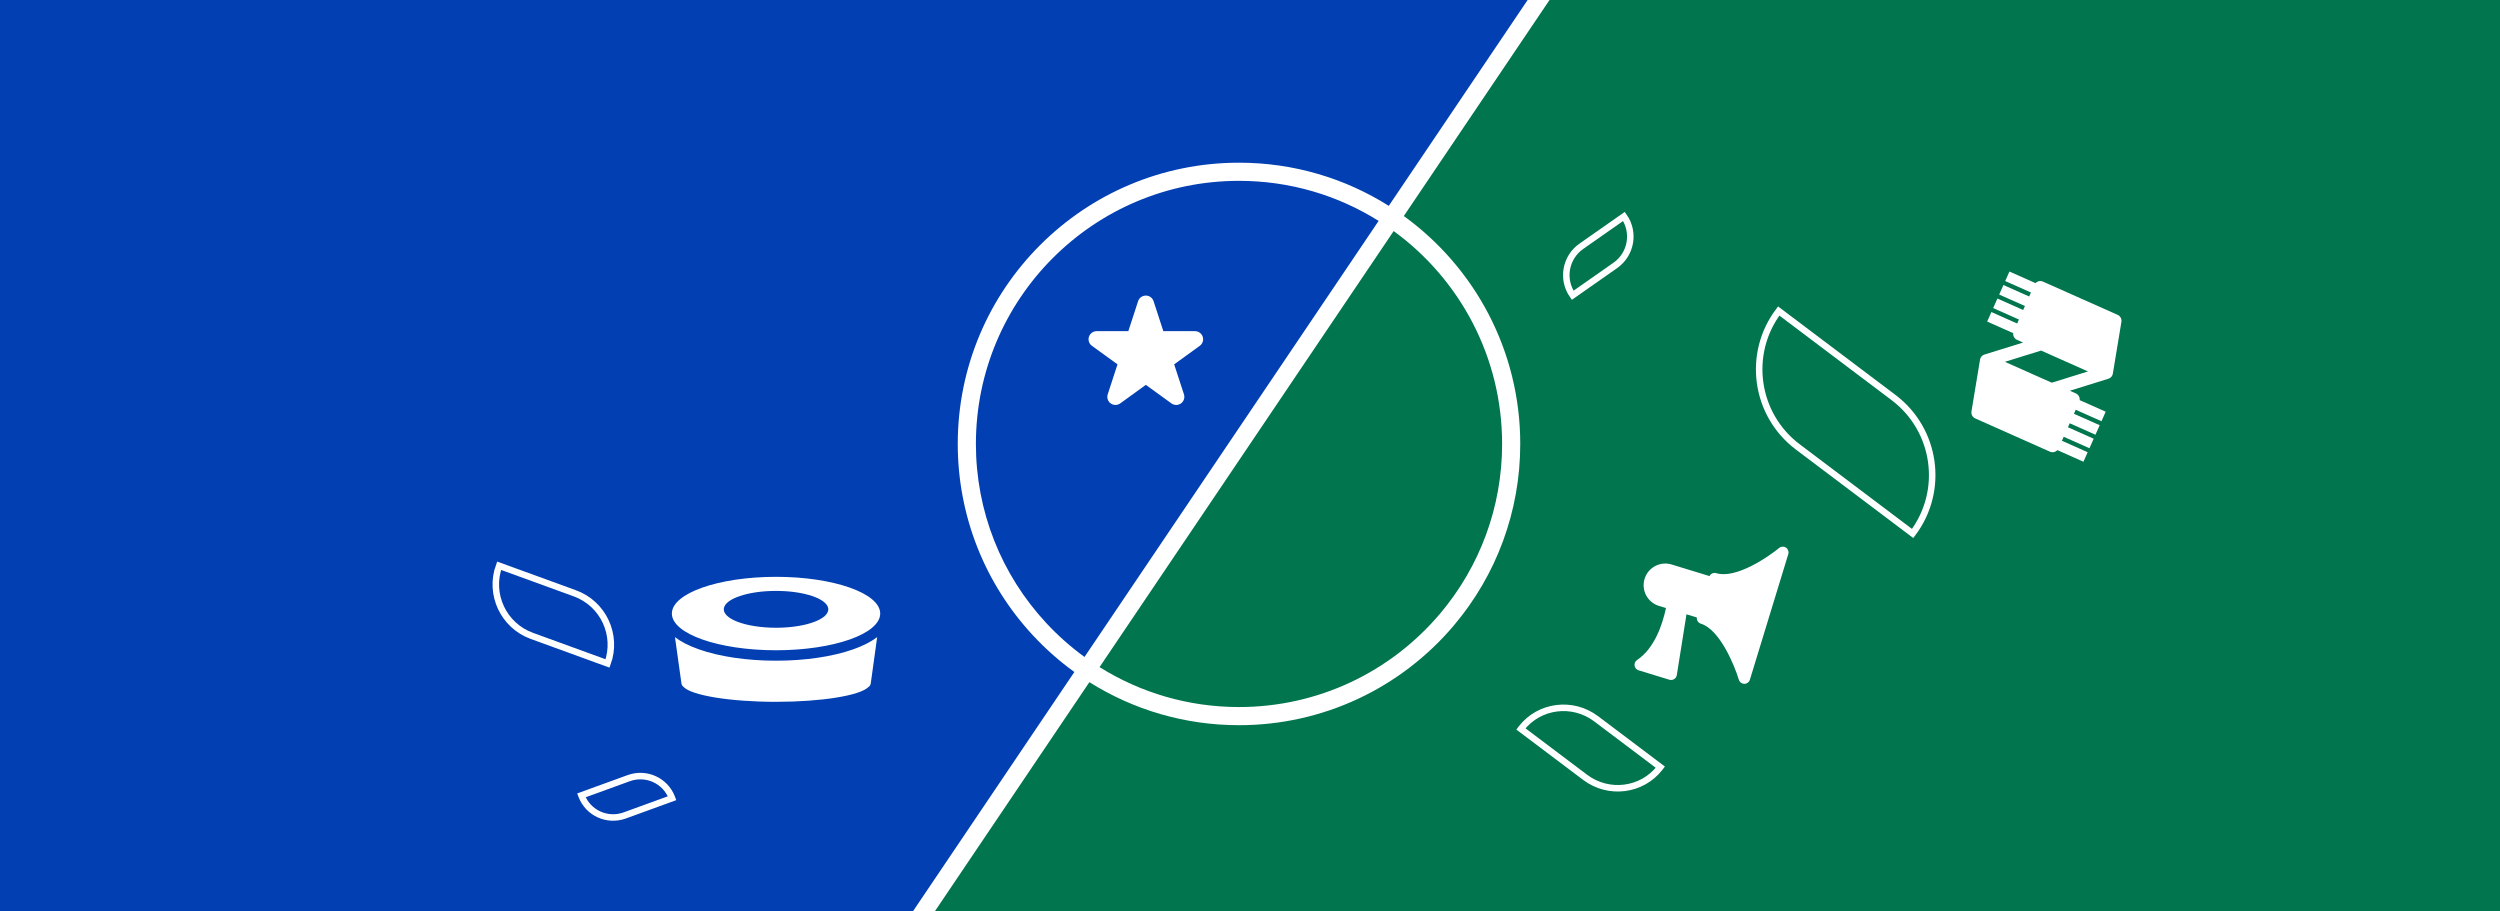
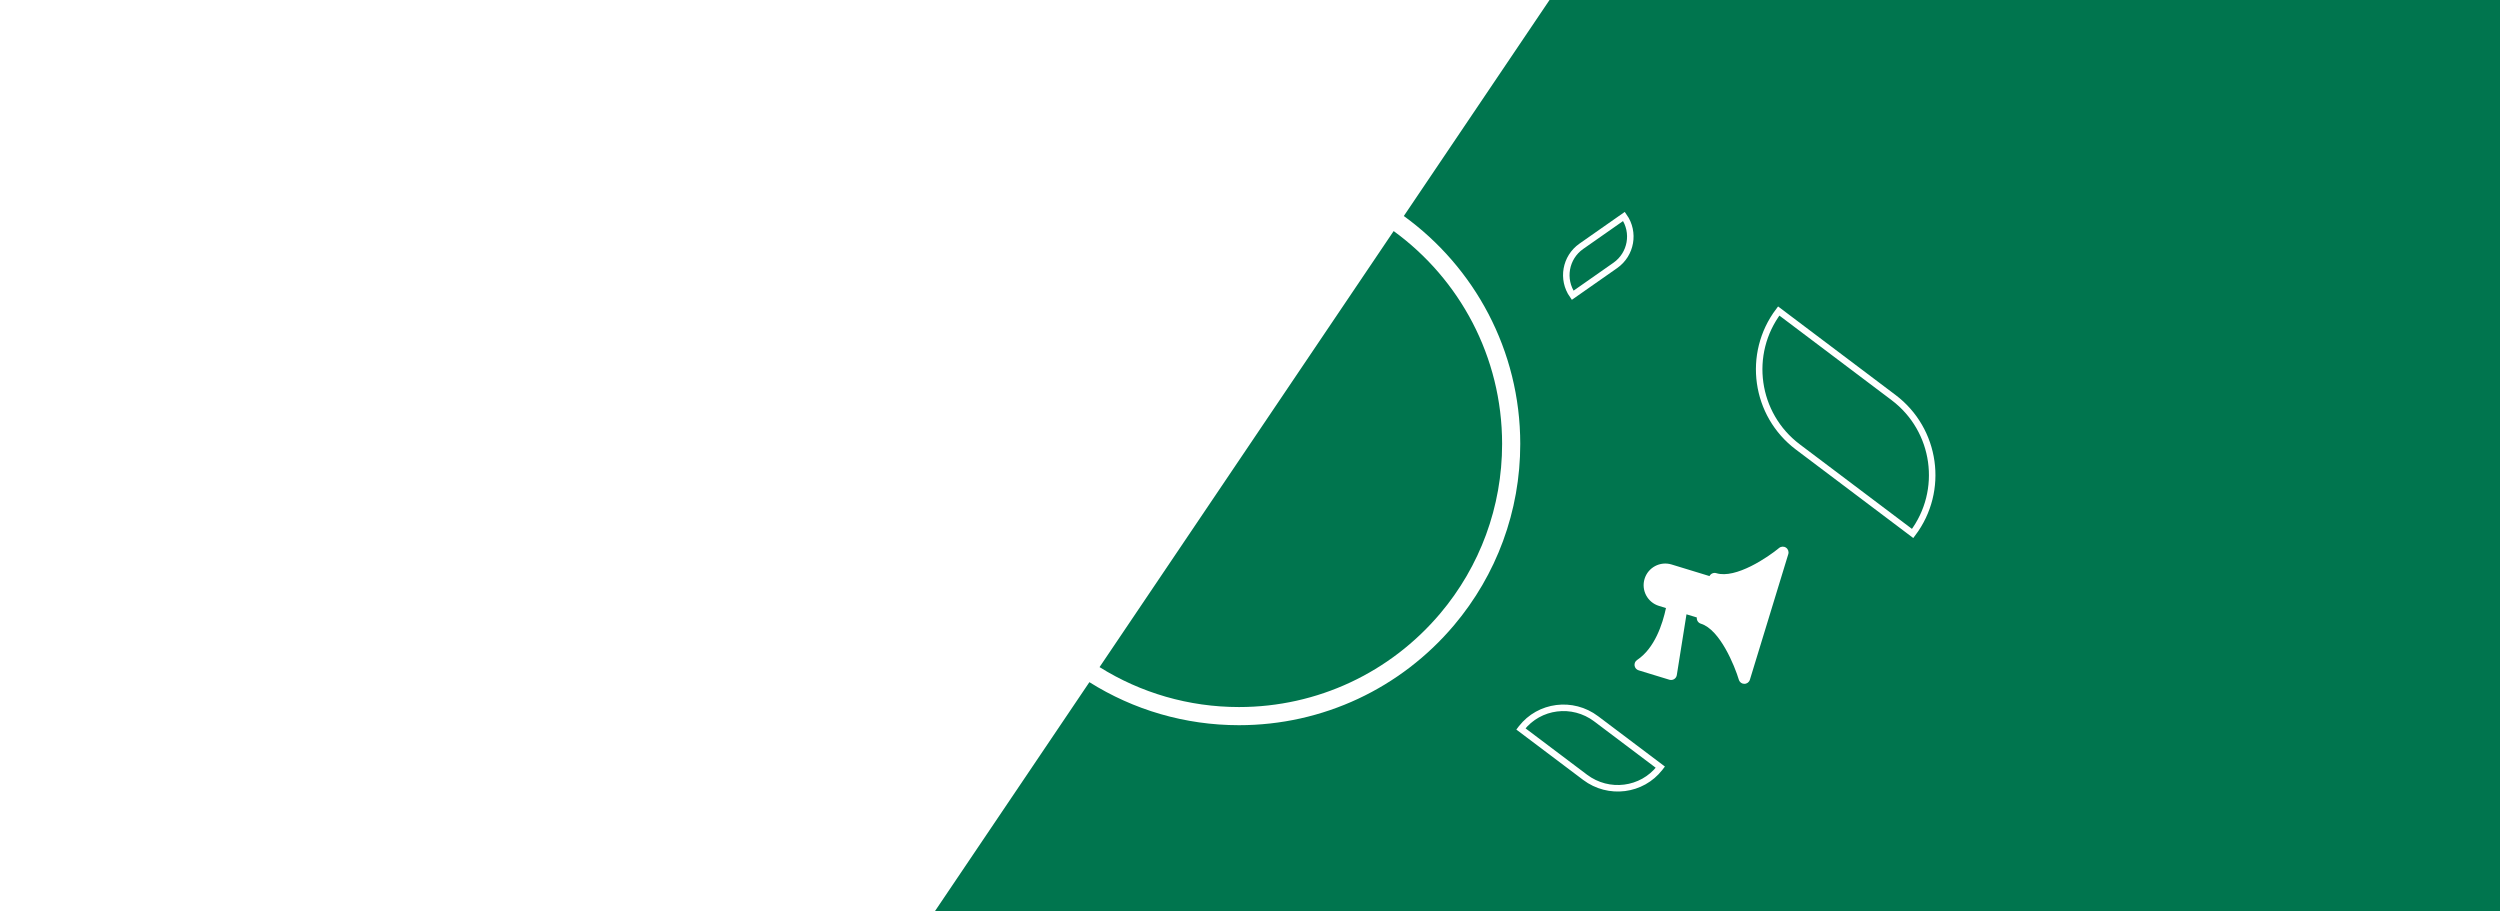
<svg xmlns="http://www.w3.org/2000/svg" width="1920px" height="700px" viewBox="0 0 1920 700" version="1.1">
  <title>lifestyle top</title>
  <desc>Created with Sketch.</desc>
  <defs>
    <filter x="-2.4%" y="-6.1%" width="104.9%" height="112.2%" filterUnits="objectBoundingBox" id="filter-1">
      <feGaussianBlur stdDeviation="0" in="SourceGraphic" />
    </filter>
  </defs>
  <g id="lifestyle-top" stroke="none" stroke-width="1" fill="none" fill-rule="evenodd">
-     <rect fill="#013FB2" x="0" y="0" width="1920" height="700" />
    <polygon id="Rectangle" fill="#00754E" points="1179.665 0 1920 1.08801856e-12 1920 700 713 700" />
    <path d="M1194,183 L1234.001,183.001 C1248.912,183.002 1261,195.089 1261,210 L1261,210 L1261,210 L1220.999,209.999 C1206.088,209.998 1194,197.911 1194,183 L1194,183 L1194,183 Z" id="Rectangle_1-Copy" stroke="#FFFFFF" stroke-width="5" transform="translate(1227.5, 196.5) scale(1, -1) rotate(35) translate(-1227.5, -196.5) " />
    <path d="M1170,554 L1231.733,554.004 C1254.402,554.006 1272.821,571.994 1273.189,594.322 L1273.195,595 L1211.462,594.996 C1188.792,594.994 1170.373,577.006 1170.006,554.678 L1170,554 Z" id="Rectangle_1" stroke="#FFFFFF" stroke-width="5" filter="url(#filter-1)" transform="translate(1221.597, 574.5) scale(-1, 1) rotate(143) translate(-1221.597, -574.5) " />
    <path d="M1325,287 L1435.421,287.008 C1476.59,287.011 1509.964,320.385 1509.967,361.554 L1509.967,361.554 L1509.967,361.554 L1399.546,361.546 C1358.377,361.543 1325.003,328.17 1325,287 L1325,287 L1325,287 Z" id="Rectangle_1-Copy" stroke="#FFFFFF" stroke-width="5" transform="translate(1417.483, 324.277) rotate(37) translate(-1417.483, -324.277) " />
-     <path d="M1602.314,271.973 L1580.425,291.177 L1541.016,291.177 L1562.905,271.973 L1602.314,271.973 Z M1627.33,328.744 L1605.687,328.744 L1605.687,325.392 L1627.33,325.392 L1627.33,317.392 L1605.687,317.392 L1605.687,314.039 L1627.33,314.039 L1627.33,306.039 L1605.687,306.039 L1605.687,302.688 L1627.33,302.688 L1627.33,294.688 L1605.436,294.688 C1604.798,292.66 1602.925,291.177 1600.687,291.177 L1595.588,291.177 L1618.892,270.732 C1618.927,270.701 1618.957,270.663 1618.992,270.631 C1619.096,270.534 1619.198,270.432 1619.295,270.326 C1619.349,270.265 1619.402,270.205 1619.453,270.143 C1619.485,270.105 1619.52,270.071 1619.55,270.031 C1619.606,269.958 1619.653,269.881 1619.705,269.807 C1619.747,269.744 1619.792,269.685 1619.832,269.621 C1619.925,269.471 1620.008,269.317 1620.085,269.159 C1620.101,269.127 1620.12,269.098 1620.134,269.066 C1620.223,268.873 1620.297,268.676 1620.361,268.475 C1620.378,268.42 1620.39,268.364 1620.405,268.308 C1620.446,268.16 1620.483,268.011 1620.51,267.86 C1620.523,267.786 1620.532,267.713 1620.543,267.639 C1620.561,267.5 1620.574,267.362 1620.581,267.222 C1620.585,267.145 1620.588,267.069 1620.588,266.992 C1620.588,266.845 1620.581,266.699 1620.569,266.552 C1620.563,266.485 1620.56,266.417 1620.551,266.35 C1620.525,266.137 1620.488,265.924 1620.433,265.713 L1610.283,226.741 C1610.218,226.494 1610.13,226.256 1610.031,226.026 C1610,225.952 1609.963,225.883 1609.928,225.812 C1609.851,225.654 1609.767,225.501 1609.675,225.354 C1609.63,225.283 1609.587,225.213 1609.54,225.145 C1609.428,224.985 1609.307,224.832 1609.177,224.687 C1609.143,224.649 1609.114,224.607 1609.079,224.57 C1608.911,224.392 1608.73,224.229 1608.539,224.078 C1608.487,224.037 1608.431,224.002 1608.378,223.964 C1608.233,223.858 1608.083,223.759 1607.924,223.668 C1607.85,223.626 1607.775,223.586 1607.699,223.548 C1607.549,223.472 1607.395,223.406 1607.237,223.344 C1607.158,223.314 1607.082,223.282 1607.001,223.255 C1606.971,223.245 1606.943,223.231 1606.913,223.221 C1606.71,223.16 1606.506,223.112 1606.301,223.076 C1606.285,223.073 1606.267,223.072 1606.251,223.069 C1606.01,223.029 1605.77,223.012 1605.529,223.008 C1605.501,223.007 1605.473,223 1605.445,223 L1542.643,223 C1540.443,223 1538.595,224.431 1537.926,226.406 L1516,226.406 L1516,234.406 L1537.643,234.406 L1537.643,237.758 L1516,237.758 L1516,245.758 L1537.643,245.758 L1537.643,249.111 L1516,249.111 L1516,257.111 L1537.643,257.111 L1537.643,260.463 L1516,260.463 L1516,268.463 L1537.894,268.463 C1538.531,270.493 1540.404,271.973 1542.643,271.973 L1547.742,271.973 L1524.438,292.418 C1524.402,292.451 1524.374,292.487 1524.338,292.52 C1524.233,292.618 1524.132,292.719 1524.035,292.826 C1523.981,292.886 1523.928,292.946 1523.876,293.008 C1523.845,293.046 1523.81,293.08 1523.78,293.119 C1523.723,293.192 1523.677,293.27 1523.626,293.344 C1523.584,293.407 1523.539,293.466 1523.499,293.53 C1523.405,293.68 1523.321,293.835 1523.244,293.993 C1523.229,294.025 1523.21,294.053 1523.196,294.084 C1523.107,294.277 1523.032,294.475 1522.969,294.676 C1522.952,294.731 1522.94,294.787 1522.925,294.842 C1522.883,294.991 1522.847,295.14 1522.82,295.291 C1522.807,295.365 1522.797,295.438 1522.788,295.511 C1522.769,295.65 1522.755,295.789 1522.749,295.929 C1522.745,296.006 1522.742,296.082 1522.742,296.159 C1522.741,296.306 1522.749,296.452 1522.761,296.599 C1522.767,296.666 1522.77,296.734 1522.778,296.801 C1522.805,297.014 1522.842,297.227 1522.897,297.437 L1533.047,336.41 C1533.112,336.659 1533.2,336.895 1533.298,337.126 C1533.331,337.2 1533.367,337.269 1533.402,337.34 C1533.478,337.498 1533.562,337.651 1533.655,337.798 C1533.699,337.868 1533.743,337.939 1533.79,338.007 C1533.902,338.167 1534.023,338.319 1534.153,338.465 C1534.187,338.503 1534.216,338.545 1534.251,338.582 C1534.418,338.759 1534.599,338.922 1534.791,339.074 C1534.842,339.115 1534.899,339.15 1534.952,339.188 C1535.098,339.294 1535.248,339.393 1535.406,339.484 C1535.479,339.526 1535.554,339.565 1535.631,339.604 C1535.781,339.68 1535.935,339.746 1536.093,339.808 C1536.171,339.838 1536.249,339.87 1536.329,339.897 C1536.359,339.907 1536.387,339.921 1536.418,339.93 C1536.543,339.969 1536.671,339.989 1536.799,340.017 C1536.899,340.039 1536.996,340.069 1537.097,340.085 C1537.36,340.127 1537.623,340.151 1537.885,340.151 L1600.687,340.151 C1602.887,340.151 1604.735,338.72 1605.403,336.744 L1627.33,336.744 L1627.33,328.744 Z" id="Fill-32" fill="#FFFFFF" transform="translate(1571.665, 281.575) rotate(24) translate(-1571.665, -281.575) " />
    <path d="M1355.689,404.186 C1353.811,403.624 1351.789,404.364 1350.715,406.003 C1344.771,415.069 1325.917,438.602 1310.264,438.602 C1308.082,438.602 1306.279,440.184 1305.911,442.261 L1275.48,442.261 C1266.298,442.261 1258.854,449.704 1258.854,458.887 C1258.854,468.069 1266.298,475.512 1275.48,475.512 L1281.124,475.512 C1282.216,487.919 1281.907,507.551 1271.571,520.154 C1270.485,521.479 1270.259,523.311 1270.992,524.859 C1271.725,526.407 1273.284,527.395 1274.997,527.395 L1299.751,527.395 C1301.033,527.395 1302.252,526.84 1303.094,525.873 C1303.935,524.905 1304.317,523.62 1304.14,522.351 L1297.599,475.512 L1305.911,475.512 C1306.279,477.589 1308.082,479.169 1310.264,479.169 C1325.625,479.169 1344.685,502.72 1350.733,511.796 C1351.57,513.051 1352.967,513.771 1354.421,513.771 C1354.848,513.771 1355.28,513.708 1355.704,513.58 C1357.573,513.014 1358.852,511.292 1358.852,509.34 L1358.852,408.432 C1358.852,406.472 1357.565,404.747 1355.689,404.186" id="Fill-36" fill="#FFFFFF" transform="translate(1308.853, 465.697) rotate(17) translate(-1308.853, -465.697) " />
    <path d="M903.335,311 C902.046,311 900.759,310.603 899.665,309.811 L880,295.576 L860.334,309.811 C858.147,311.397 855.184,311.396 852.995,309.811 C850.807,308.227 849.892,305.419 850.727,302.856 L858.239,279.821 L838.574,265.586 C836.386,264.002 835.47,261.194 836.306,258.631 C837.141,256.068 839.538,254.333 842.243,254.333 L866.551,254.333 L874.062,231.298 C874.898,228.735 877.295,227 880,227 C882.705,227 885.102,228.735 885.938,231.298 L893.449,254.333 L917.756,254.333 C920.461,254.333 922.858,256.068 923.694,258.631 C924.53,261.194 923.614,264.002 921.426,265.586 L901.761,279.821 L909.272,302.856 C910.108,305.419 909.193,308.227 907.005,309.811 C905.911,310.603 904.622,311 903.335,311" id="Fill-3" fill="#FFFFFF" />
-     <path d="M373,451 L434.911,451.002 C458.116,451.003 476.928,469.814 476.928,493.019 L476.928,493.019 L476.928,493.019 L415.017,493.017 C391.812,493.017 373.001,474.205 373,451 L373,451 L373,451 Z" id="Rectangle_1-Copy-6" stroke="#FFFFFF" stroke-width="5" transform="translate(424.964, 472.01) rotate(20) translate(-424.964, -472.01) " />
    <path d="M449,599 L487.688,599.006 C501.895,599.008 513.439,610.356 513.671,624.442 L513.674,624.869 L474.986,624.864 C460.779,624.862 449.235,613.513 449.004,599.428 L449,599 Z" id="Rectangle_1" stroke="#FFFFFF" stroke-width="5" transform="translate(481.337, 611.935) rotate(-20) translate(-481.337, -611.935) " />
    <path d="M1190.034,0 L1078.131,165.903 C1132.311,205.149 1167.555,268.933 1167.555,340.949 C1167.555,392.633 1149.332,441.525 1116.674,480.21 C1075.884,528.526 1016.026,556.949 951.555,556.949 C910.1,556.949 870.519,545.206 836.659,523.9 L717.878,700 L701.061,700 L825.104,516.098 C813.681,507.834 803.021,498.419 793.29,487.948 C756.415,448.265 735.555,396.23 735.555,340.949 C735.555,221.655 832.261,124.949 951.555,124.949 C993.835,124.949 1033.277,137.096 1066.583,158.092 L1173.216,0 L1190.034,0 Z M1070.333,177.463 L844.455,512.341 C876.045,532.12 912.923,543.013 951.555,543.013 C1011.878,543.013 1067.856,516.432 1106.026,471.22 C1136.581,435.027 1153.619,389.311 1153.619,340.949 C1153.619,273.742 1120.809,214.199 1070.333,177.463 Z M951.555,138.884 C839.957,138.884 749.49,229.352 749.49,340.949 C749.49,392.676 768.996,441.332 803.499,478.462 C812.501,488.15 822.352,496.87 832.902,504.538 L1058.784,169.652 C1027.707,150.157 990.947,138.884 951.555,138.884 Z" id="Combined-Shape" fill="#FFFFFF" fill-rule="nonzero" />
-     <path d="M673.662,489.291 L668.748,524.844 C668.579,526.067 667.867,527.095 666.877,527.705 C660.45,534.139 631.168,539 595.999,539 C560.446,539 530.915,534.032 524.926,527.492 C524.095,526.871 523.501,525.944 523.348,524.851 L523.348,524.851 L518.375,489.335 C522.668,492.624 528.612,495.828 536.765,498.703 C552.709,504.323 573.746,507.418 595.999,507.418 C618.254,507.418 639.291,504.323 655.235,498.703 C661.457,496.51 668.242,493.439 673.662,489.291 L673.662,489.291 Z M595.999,443 C640.183,443 676,455.625 676,471.201 C676,486.775 640.183,499.401 595.999,499.401 C551.817,499.401 516,486.775 516,471.201 C516,455.625 551.817,443 595.999,443 Z M595.999,453.817 C574.569,453.817 557.062,459.737 555.923,467.191 C555.887,467.448 555.864,467.705 555.864,467.965 L555.867,467.821 L555.864,467.964 C555.864,471.559 559.666,474.84 565.93,477.336 L566.342,477.498 C573.682,480.333 584.252,482.112 595.999,482.112 L595.999,482.112 L596.663,482.111 L596.663,482.111 L597.324,482.105 C608.541,481.976 618.594,480.226 625.657,477.498 L626.07,477.336 C632.334,474.84 636.136,471.559 636.136,467.964 C636.136,467.917 636.135,467.869 636.134,467.821 C636.127,467.61 636.105,467.4 636.073,467.191 L636.073,467.191 C634.938,459.737 617.43,453.817 595.999,453.817 Z" id="Combined-Shape" fill="#FFFFFF" />
  </g>
</svg>